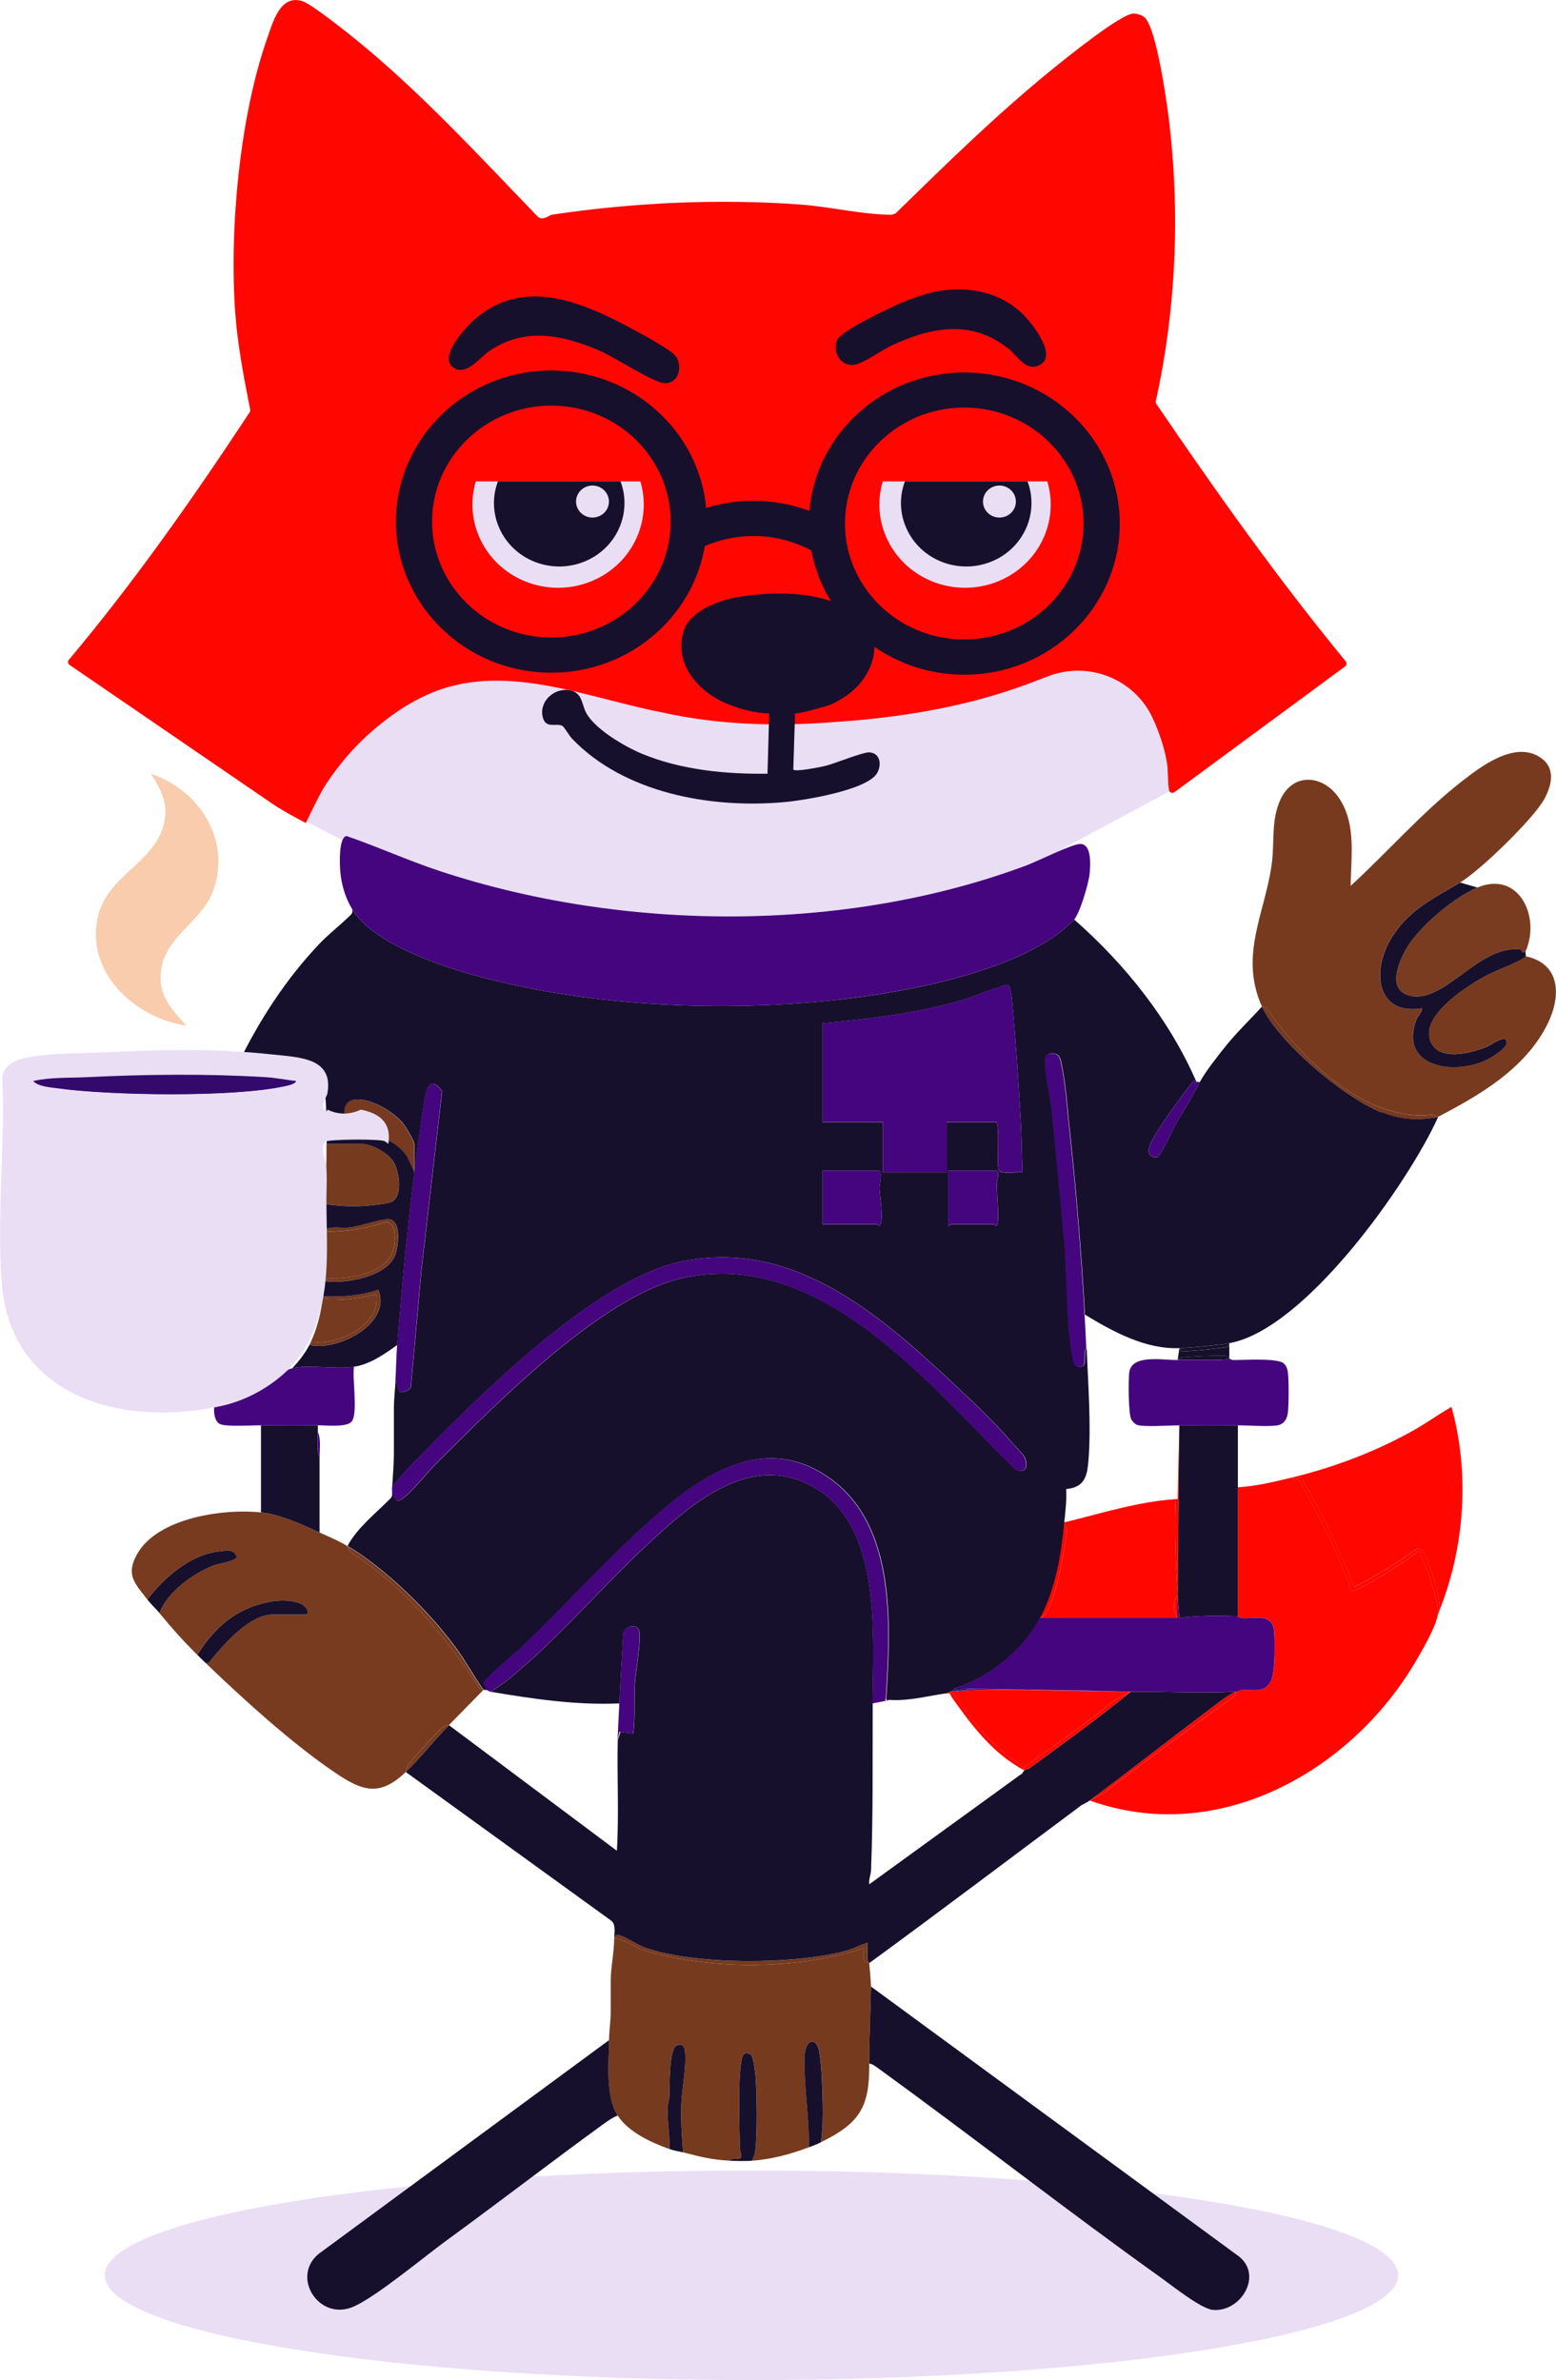
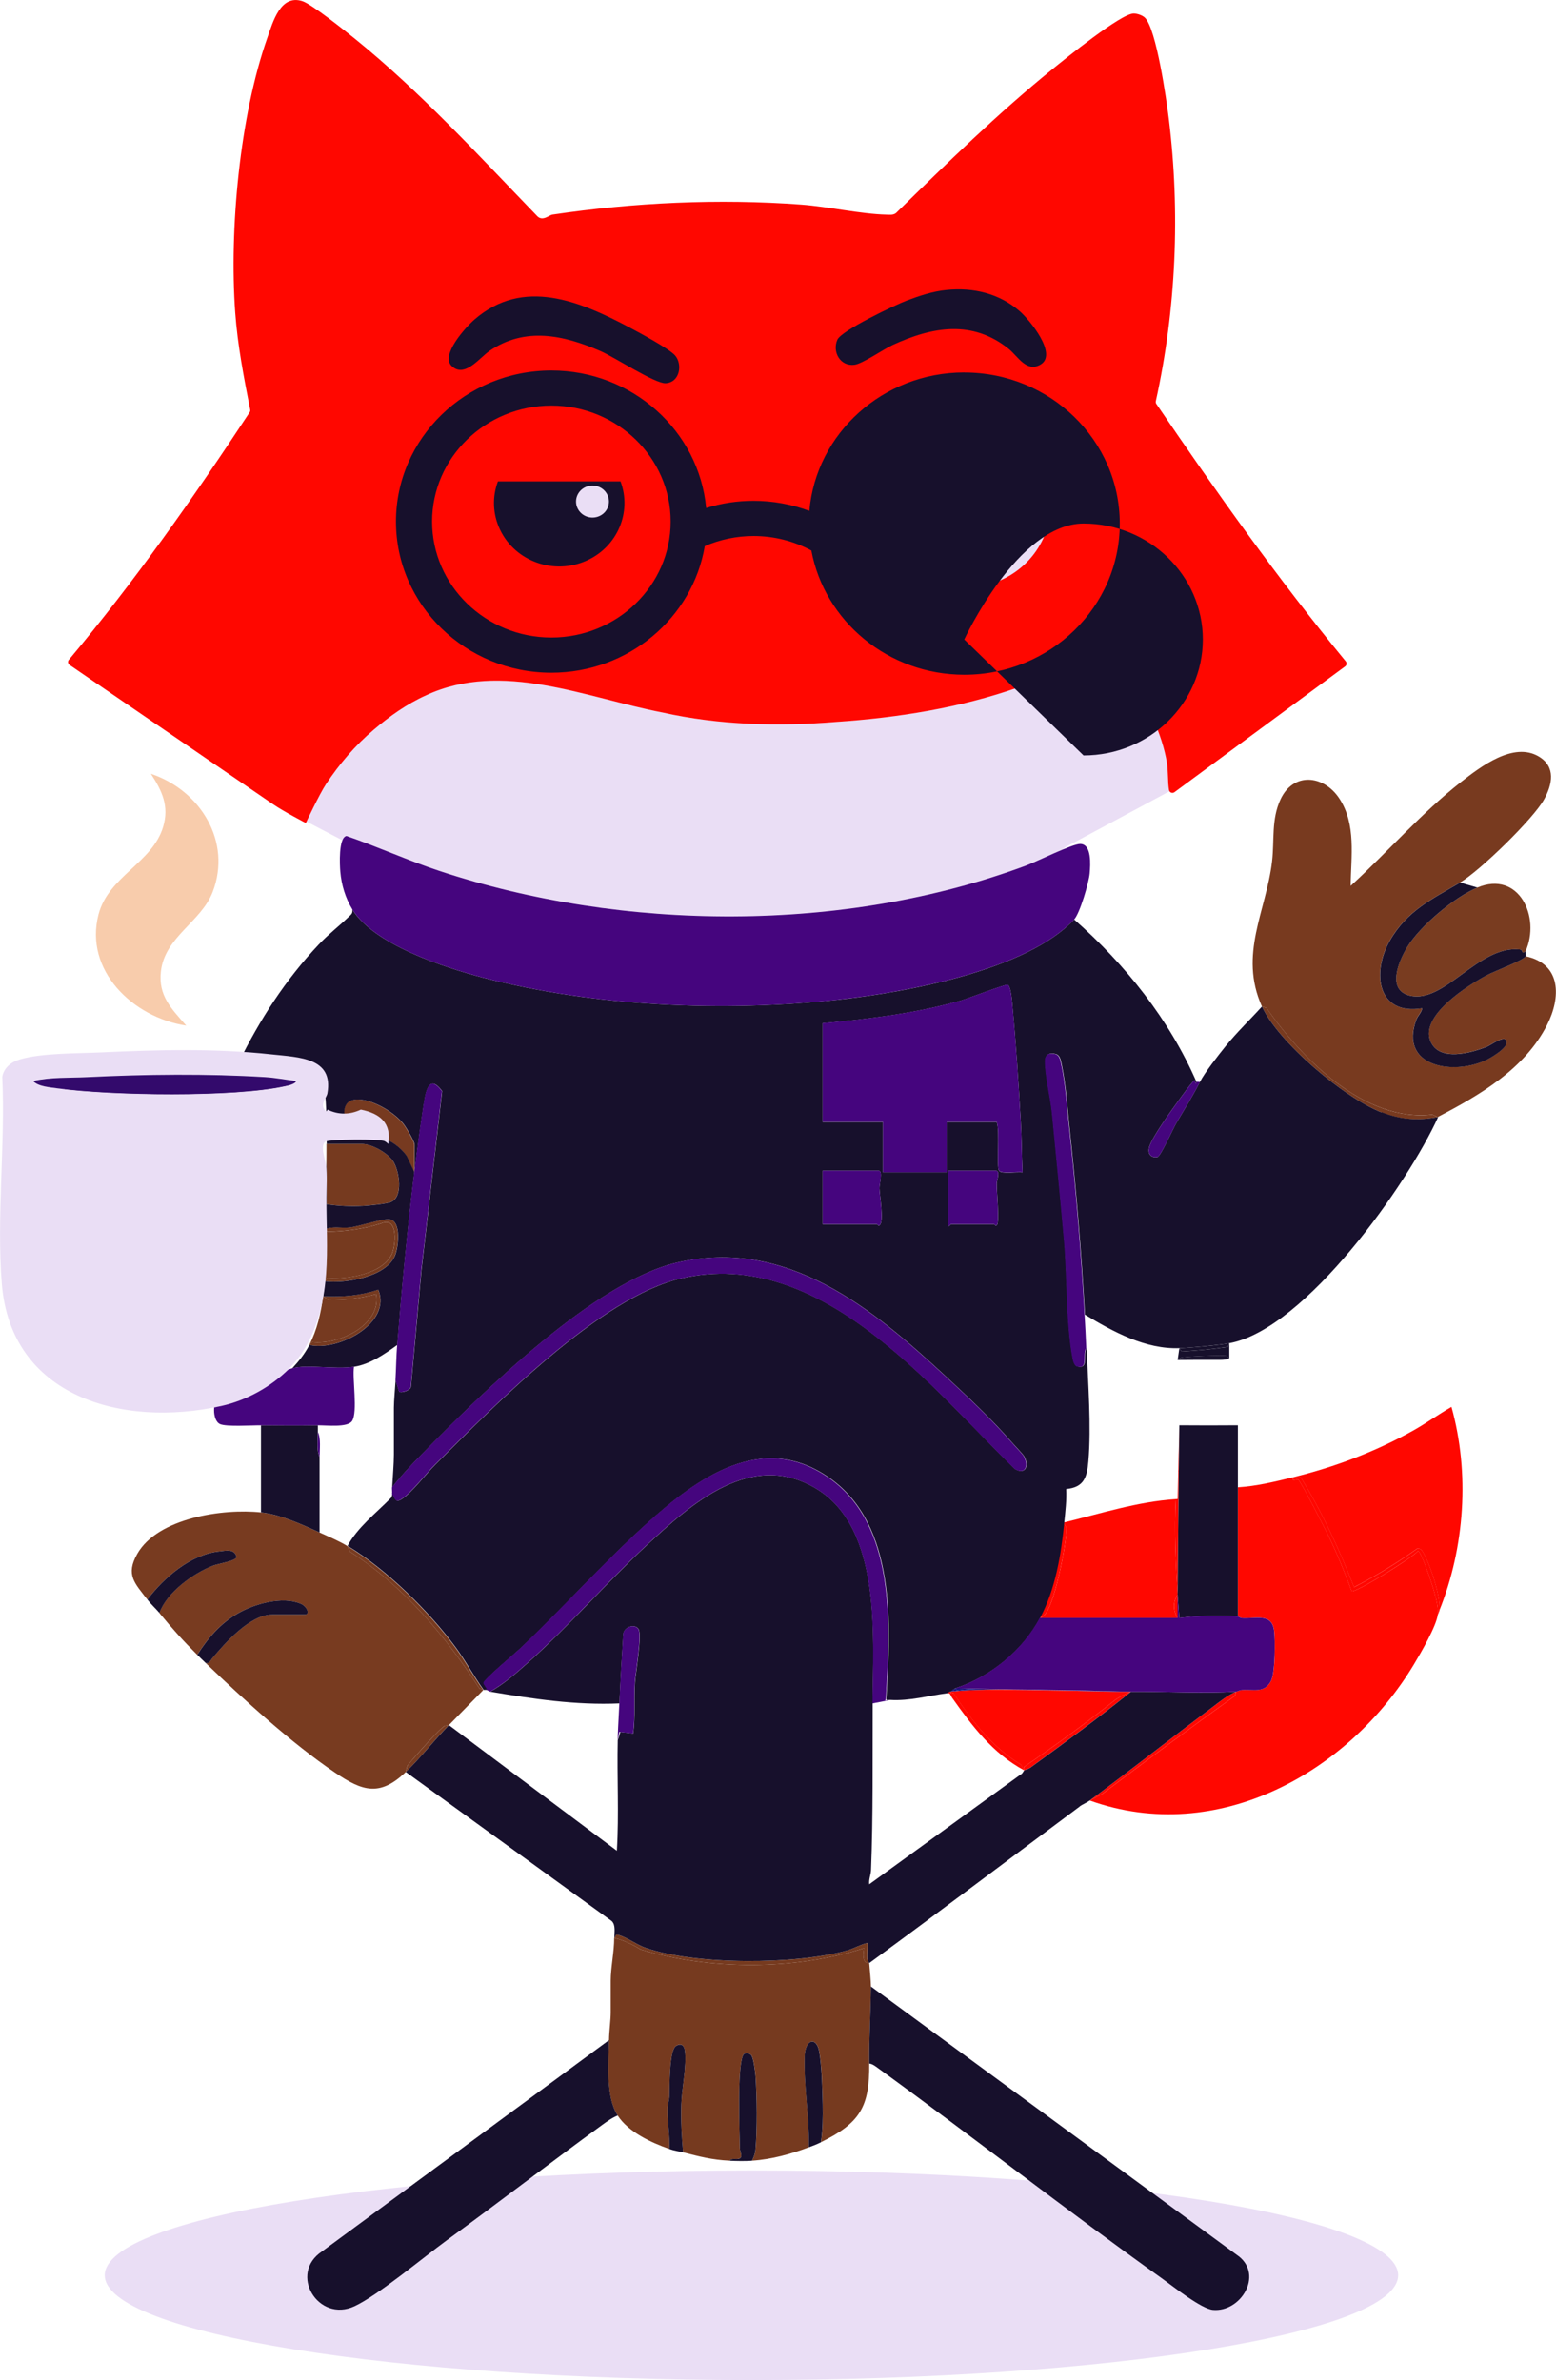
<svg xmlns="http://www.w3.org/2000/svg" id="Layer_2" data-name="Layer 2" viewBox="0 0 301.45 460.99">
  <defs>
    <style>
      .cls-1 {
        fill: #150c7a;
      }

      .cls-2 {
        fill: #330a6c;
      }

      .cls-3 {
        fill: #763a20;
      }

      .cls-4 {
        fill: #45057e;
      }

      .cls-5 {
        fill: #773a20;
      }

      .cls-6 {
        fill: #793c20;
      }

      .cls-7 {
        fill: #783a1f;
      }

      .cls-8 {
        fill: #763a1f;
      }

      .cls-9 {
        fill: #f8ccac;
      }

      .cls-10 {
        fill: #eadef5;
      }

      .cls-11 {
        fill: #ff0700;
      }

      .cls-12 {
        fill: #783b20;
      }

      .cls-13 {
        fill: #17102c;
      }
    </style>
  </defs>
  <g id="Layer_1-2" data-name="Layer 1">
    <g>
      <path class="cls-10" d="M270.87,440.69c0,11.21-56.1,20.3-125.29,20.3s-125.29-9.09-125.29-20.3,56.1-20.3,125.29-20.3,125.29,9.09,125.29,20.3" />
      <path class="cls-10" d="M67.13,161.91c6.05,2.08,11.89,4.75,17.98,6.76,35.61,11.78,78.5,12.08,113.74-1.06,1.26-.47,4.26-1.9,6.77-2.96l1.06-.71,19.89-10.68c-.05-.07-.08-.15-.1-.24-.28-1.51-.13-3.66-.43-5.43-.42-2.49-1.37-5.6-2.78-8.6-3.58-7.62-12.54-11.05-20.37-7.96-1.88.74-3.76,1.45-5.66,2.11-11.22,3.95-23.26,5.86-35.18,6.67-11.25.92-22.64.64-33.68-1.81-14.97-2.89-31.12-10.16-45.83-3.34-3.74,1.68-7.05,4.04-10.16,6.68-3.58,3.04-6.64,6.62-9.23,10.53-1.11,1.67-3.23,6.09-3.78,7.25l6.96,3.63c.19-.46.45-.78.8-.84" />
      <path class="cls-7" d="M295.56,185.21c-.35.78-6.1,2.92-7.45,3.63-3.76,2.01-13.07,7.87-10.99,12.83,1.68,4.02,7.89,2.27,10.93,1.06.88-.35,3.79-2.61,3.83-.83.03,1.21-3.24,3.11-4.34,3.59-6.49,2.78-16.43.92-13.18-7.94.32-.88,1.03-1.41,1.16-2.28-8.79,1.46-9.77-6.98-6.27-13.08,3.33-5.8,8.2-8.06,13.62-11.26,3.82-2.25,14.19-12.31,16.29-16.12,1.58-2.88,2.3-6.29-1.04-8.28-4.91-2.93-11.3,1.98-15.08,4.94-7.63,5.97-14.23,13.58-21.37,20.11.05-5.66,1.13-11.93-2.23-16.97-3.03-4.53-8.88-5.08-11.35.2-1.83,3.92-1.17,7.93-1.65,12.03-1.13,9.63-6.51,17.99-1.96,28.11l.86.26c6.78,9.73,18.96,22.21,32.16,20.67l1.02.48c8.21-4.28,16.86-9.31,21.2-17.84,2.68-5.27,2.85-11.84-4.18-13.31" />
      <path class="cls-7" d="M245.35,195.21l-.86-.26c3.1,6.88,16,17.72,23.14,20.5,3.65,1.42,7.05,1.66,10.91.92l-1.02-.48c-13.2,1.54-25.39-10.94-32.16-20.67" />
      <path class="cls-12" d="M86.22,334.27c.23-.07.48-.1.73-.12l6.68-6.81-.75-.3c-6.58-10.19-14.6-19.74-25.04-26.48l-.58-1.13c-1.72-1.03-3.52-1.77-5.34-2.6-3.4-1.55-7.59-3.49-11.35-3.89-7.34-.79-20,1.05-23.97,8.01-2.34,4.11-.45,5.73,1.94,8.86,3.22-4.22,8.35-8.72,13.94-9.32,1.38-.15,2.91-.54,3.34,1.05-.07.8-3.61,1.33-4.53,1.69-3.94,1.51-8.99,5.21-10.42,9.18,2.56,3.1,4.48,5.26,7.34,8.11,2.02-3.2,4.53-6.13,7.91-8.05,3.21-1.82,8.56-3.35,12.11-1.85,1.32.56,1.82,2.11.84,2.11h-6.34c-4.32,0-9.19,5.56-11.63,8.48-.35.42-.46.98-1.22.93,7.27,6.99,16.71,15.58,25.06,21.22,5.27,3.57,8.63,4.68,13.66-.13l.31-1.23c1.05-1.3,6.45-7.46,7.3-7.73" />
      <path class="cls-12" d="M92.88,327.04l.75.3c-1.92-2.66-3.45-5.56-5.4-8.21-5.14-6.99-13.45-15.18-20.97-19.69l.58,1.13c10.43,6.74,18.46,16.29,25.04,26.48" />
      <path class="cls-12" d="M86.22,334.27c-.85.27-6.25,6.42-7.3,7.73l-.31,1.23c2.77-2.65,5.5-6.19,8.34-9.09-.25.02-.5.05-.73.12" />
      <path class="cls-11" d="M240.63,313.39c2.55.17,5.79-1.02,6.21,2.42.23,1.9.22,8.27-.61,9.8-1.29,2.4-3.36,1.55-5.59,1.72-.47.04-.95.31-1.15.32l-.26.83c-8.42,6.06-16.97,12.38-25.65,18.97l-2.45,1.29c24.8,8.87,50.31-5.56,62.81-26.39,1.32-2.2,4.3-7.3,4.62-9.63.19-1.39-.51-3.72-.91-5.12-.28-1-2.34-7.21-2.93-7.2-1.09,1.35-12.24,8.22-12.85,7.78-1.32-3.59-2.82-7.24-4.5-10.72-.67-1.39-5.34-10.54-5.86-10.88-.46-.31-1.19.72-.99-.46-3.5.85-7.06,1.73-10.68,1.95v24.98c.05,0,.39.31.81.34" />
      <path class="cls-11" d="M278.84,311.98c-.1.25-.2.5-.31.75.15-.17.25-.42.31-.75" />
      <path class="cls-11" d="M239.22,328.49l.26-.83c-1.61.65-3.12,1.89-4.5,2.93-7.99,6-15.86,12.19-23.87,18.16l2.45-1.29c8.68-6.59,17.23-12.91,25.65-18.97" />
      <path class="cls-8" d="M167.4,377.34c-13.39,4.27-29.67,4.32-43.27.26-1.65-1.04-3.36-1.8-5.14-2.25,0,2.71-.67,5.77-.67,8.27v6.17c0,1.48-.31,3.6-.33,5.35-.07,4.36-.74,10.85,1.67,14.6,2.05,3.19,6.5,5.27,10.01,6.49.16-2.57-.37-5.07-.35-7.64,0-.92.33-1.7.36-2.57.07-1.68-.08-8.93,1.31-9.76,1-.59,1.57-.06,1.7.97.36,3.01-.6,7.26-.7,10.39-.1,3.11.07,6.18.35,9.26,3.17.82,5.62,1.46,9.01,1.62.34-.55,1.24-.22,1.78-.38.92-.26.22-1.27.21-2.04-.07-3.48-.52-15.45.59-17.95.31-.7,1.14-.52,1.61-.08.44.42.78,3.24.84,4.05.27,3.83.35,10.52-.01,14.29-.07.76-.34,1.44-.67,2.11,3.85-.26,7.52-1.29,11.01-2.6.12-5.79-1.01-11.93-.81-17.68.11-3.31,2.27-3.73,2.8-.96.51,2.7.64,7.49.7,10.35.05,2.45,0,4.89-.35,7.31,7.59-3.72,9.44-6.88,9.35-15.25-.06-4.99.29-10.02.33-14.92,0-1.04-.24-3.31-.33-4.54-1.01.09-1.34-.87-.99-2.88" />
      <path class="cls-8" d="M168.06,376.33c-1.39.32-2.63,1.08-4,1.46-9.93,2.77-29.15,2.85-38.9-.48-1.74-.59-3.56-1.98-5.16-2.47-.8-.25-.6-.04-1,.51,1.77.46,3.48,1.21,5.13,2.25,13.6,4.06,29.89,4.01,43.27-.26-.35,2-.01,2.96.99,2.88,0-.05-.31-.37-.35-.79-.09-1.02.09-2.09.01-3.11" />
      <path class="cls-11" d="M252.01,286.19c4.11,6.66,7.4,13.82,10.31,21.23,4.3-2.22,8.4-4.73,12.32-7.53.17.04.33.08.49.13.96.27,4.19,9.01,3.71,11.96,4.95-12.31,5.92-26.73,2.36-39.48-2.53,1.45-4.9,3.17-7.45,4.6-7.28,4.07-15.17,7.06-23.26,9.03.48.13.98.16,1.51.06" />
      <path class="cls-11" d="M251.5,286.59c.52.35,5.18,9.49,5.86,10.88,1.68,3.48,3.18,7.13,4.5,10.72.61.44,11.75-6.44,12.85-7.78.59,0,2.65,6.2,2.93,7.2.4,1.4,1.1,3.74.91,5.12.1-.25.2-.5.31-.75.48-2.95-2.75-11.69-3.71-11.96-.16-.05-.33-.09-.49-.13-3.92,2.8-8.02,5.31-12.32,7.53-2.91-7.41-6.2-14.57-10.31-21.23-.53.09-1.03.07-1.51-.06-.2,1.18.54.16,1,.46" />
      <path class="cls-6" d="M272.59,183.49c-1.6,2.66-4.06,8.28.58,9.37,6.67,1.57,13.24-9.78,21.25-8.97.76.08.21,1.08,1.14.35,2.94-6.57-1.25-15.72-9.35-12.33-4.46,1.87-11.17,7.51-13.62,11.58" />
      <path class="cls-8" d="M75.84,243.05c.83-1.65,1.42-7.6-2.04-6.06-3.41,1.04-6.75,1.52-10.29,1.59l-.6-.47c-.04,3.28.21,6.82,0,10.06l.51-.6c3.92.23,10.51-.75,12.41-4.52" />
      <path class="cls-8" d="M76.45,243.31c.71-1.59,1.37-6.85-1.03-7.16-1.26-.16-5.88,1.38-7.7,1.59-1.6.18-3.29-.29-4.8.36l.6.47c3.54-.07,6.88-.54,10.29-1.59,3.45-1.54,2.87,4.41,2.04,6.06-1.9,3.77-8.49,4.75-12.41,4.52l-.51.6c4.03.5,11.75-.85,13.53-4.85" />
      <path class="cls-3" d="M72.86,250.66c-3.02.8-6.14,1.2-9.28,1.1l-.99-.68c-.39,3.14-1.19,6.6-2.67,9.41l.53-.55c5.23.61,13.5-3.31,12.41-9.28" />
      <path class="cls-3" d="M73.26,249.79c-3.55,1.19-6.95,1.43-10.67,1.29l.99.68c3.14.1,6.25-.3,9.28-1.1,1.09,5.96-7.18,9.89-12.41,9.28l-.53.55c5.58,1.32,16.04-4.25,13.34-10.7" />
      <path class="cls-13" d="M228.91,261.77l-.43-.63-.33,2.27c.21-.17.42-.32.65-.44.46-.23,8.06-.52,8.8-.35l.56.47v-2.92l-.27.71c-2.96.45-5.98.72-8.98.9" />
      <path class="cls-13" d="M228.91,261.77c2.99-.18,6.01-.45,8.98-.9l.27-.71c-2.2.41-7.36.88-9.68.97l.43.63Z" />
      <path class="cls-13" d="M228.79,262.97c-.23.12-.44.27-.65.44,2.59-.03,5.48-.03,8.2-.02,1.52,0,1.71-.3,1.82-.31l-.56-.47c-.74-.17-8.34.12-8.8.35" />
      <path class="cls-11" d="M202.11,313.04c-.13.09-.28.17-.43.24.03.02.06.06.09.1h26.37c-.91-1.49-.92-3.06,0-4.54-.36-6.16-.69-12.32-.36-18.47-7.38.47-14.53,2.79-21.67,4.52l.54,1.24c-.09,3.04-2.4,15.43-4.54,16.91" />
      <path class="cls-11" d="M228.33,284.5l.14-8.11-.21,8.62c.02-.17.04-.34.07-.51" />
      <path class="cls-11" d="M201.68,313.27c.15-.07.3-.15.43-.24,2.14-1.48,4.45-13.87,4.54-16.92l-.55-1.24c-.6,6.21-1.69,12.89-4.67,18.49.07-.14.15-.17.24-.1" />
      <path class="cls-11" d="M228.27,285.01l-.13,5.33c-.12,0-.24.02-.36.02-.34,6.15,0,12.31.35,18.47.1-10.82.23-21.63.33-32.45l-.14,8.11c-.02.17-.04.34-.07.51" />
      <path class="cls-11" d="M201.68,313.27c-.08.04-.16.07-.24.1h.33s-.06-.08-.09-.1" />
      <path class="cls-11" d="M228.14,313.38c.01-1.51-.01-3.03,0-4.54-.92,1.48-.91,3.06,0,4.54" />
      <path class="cls-11" d="M201.43,313.38c.08-.03.16-.07.24-.1-.09-.07-.17-.04-.24.1" />
      <path class="cls-11" d="M184.22,327.85c.16.02.32.05.48.08,3.49,5.27,7.52,10.5,13.09,13.87l.63,1.11c-.09-.27-.14-.6.06-.74,5.83-4,11.83-8.35,17.49-12.85.95-.7,2.05-1.19,3.14-1.66h-.33c-3.45.02-7.21-.08-11.07-.19l-10.6-.18c-2.06-.01-4.12-.02-6.18-.02-2.4.06-4.7.18-6.86.39.09.08.13.14.14.19" />
      <path class="cls-11" d="M184.22,327.85c-.01-.05-.06-.11-.14-.19-.33.03-.6.32-.67.33.26-.13.53-.16.81-.13" />
      <path class="cls-11" d="M198.5,342.16c-.2.14-.15.48-.07.74.2-.15.81-.25,1.24-.57,6.56-4.79,13.13-9.6,19.45-14.68-1.09.47-2.19.96-3.14,1.66-5.66,4.5-11.66,8.85-17.49,12.85" />
      <path class="cls-11" d="M190.94,327.26c2.06,0,4.12,0,6.18.02l-3.52-.06c-.9,0-1.79.02-2.67.04" />
      <path class="cls-11" d="M184.71,327.93c-.16-.04-.32-.07-.48-.08.02.1-.09.15-.33.16.27.13.31.49.52.78,3.89,5.47,7.87,10.82,14.03,14.12l-.63-1.11c-5.57-3.36-9.6-8.6-13.09-13.87" />
      <path class="cls-11" d="M183.89,328c.24,0,.36-.06.33-.16-.28-.03-.55,0-.81.13.22-.05.37-.03.48.02" />
      <path class="cls-8" d="M63.25,221.55v2.76c.02-.92.03-1.85.03-2.76h-.03Z" />
      <path class="cls-8" d="M70.42,233.56c1.11-.06,4.37-.38,5.25-.73,2.52-1,1.66-5.99.54-7.82-1.02-1.68-4.15-3.45-6.13-3.45h-6.81c0,.92-.02,1.84-.03,2.76v8.92c2.35.35,4.78.46,7.17.32" />
      <path class="cls-5" d="M80.27,221.72c0-.62-1.64-3.41-2.17-4.06-3.6-4.48-14.69-8.49-10.53,1.48,4.34.36,8.48,1.07,11.18,4.71l1.49,3.16c.01-.09.02-.17.03-.25v-5.04Z" />
      <path class="cls-5" d="M80.27,226.75c-.01.08-.02.17-.03.25l.03.07v-.32Z" />
      <path class="cls-1" d="M205.08,327.39c-.67-.02-1.34-.04-2.01-.05-.61,0-1.23-.02-1.84-.02l3.85.07Z" />
      <path class="cls-1" d="M185.3,327.28l-.22-.27c-.13.32-.46.54-1,.65.87-.17,1.76-.29,2.65-.38-.47,0-.95,0-1.42,0" />
      <path class="cls-1" d="M207.72,327.47l11.07.19-13.71-.26c.88.02,1.77.05,2.64.07" />
      <path class="cls-1" d="M185.08,327.01c-.39.13-.73.34-1,.65.54-.11.87-.33,1-.65" />
      <path class="cls-1" d="M203.07,327.34c-2.27-.06-4.55-.1-6.79-.12l4.95.1c.61,0,1.23.01,1.84.02" />
      <path class="cls-1" d="M186.73,327.27c1.64-.16,3.31-.19,5.01-.08l1.87.03c.88,0,1.77,0,2.67,0l-11.2-.22.22.27c.47,0,.95,0,1.42,0" />
      <path class="cls-1" d="M218.79,327.66l-11.07-.19c3.86.11,7.62.21,11.07.19" />
      <path class="cls-1" d="M186.73,327.27c-.89.09-1.77.21-2.65.38,2.16-.21,4.47-.33,6.86-.39-1.4,0-2.81,0-4.21,0" />
      <path class="cls-1" d="M191.74,327.19c-1.7-.11-3.37-.08-5.01.08,1.4,0,2.81,0,4.21,0,.88-.02,1.77-.03,2.67-.04l-1.87-.03Z" />
      <path class="cls-11" d="M260.71,128.09c-13.14-15.98-25.09-32.81-36.69-49.86-.1-.15-.14-.34-.1-.52,3.94-17.86,4.75-36.61,2.51-54.76-.44-3.59-2.4-17.34-4.62-19.52-.48-.47-1.52-.82-2.19-.81-2.46.02-13.19,8.72-15.67,10.73-10.7,8.67-20.56,18.32-30.36,27.91-.56.43-1.21.32-1.85.31-5.01-.12-11.26-1.55-16.52-1.94-16.01-1.18-32.38-.41-48.23,1.94-.59.09-1.83,1.32-2.86.34-11.3-11.69-22.66-24.12-35.37-34.4-1.85-1.49-8.37-6.71-10.19-7.29-4.25-1.36-5.71,4.08-6.75,7.03-5.4,15.29-7.41,37.23-6.25,53.3.46,6.34,1.68,12.58,2.9,18.8.03.17,0,.35-.1.5-10.88,16.51-22.27,32.75-35.03,47.95-.26.3-.19.76.13.98l39.44,27c2.06,1.41,6.34,3.63,6.34,3.63,0,0,2.63-5.6,3.91-7.53,2.59-3.91,5.65-7.5,9.23-10.53,3.11-2.64,6.42-5,10.16-6.68,14.7-6.82,30.86.45,45.83,3.34,11.03,2.45,22.42,2.73,33.68,1.81,11.93-.81,23.96-2.72,35.18-6.67,1.9-.66,3.79-1.38,5.66-2.11,7.83-3.09,16.78.34,20.37,7.96,1.41,3.01,2.36,6.11,2.78,8.6.3,1.77.15,3.91.43,5.43.09.48.65.7,1.05.41l33.07-24.37c.31-.23.36-.67.12-.97" />
      <path class="cls-13" d="M267.63,215.45c-7.14-2.78-20.04-13.62-23.14-20.5-2.31,2.55-4.84,4.96-7,7.63-1.42,1.76-4.04,5.08-5.02,6.97-1.57,3.04-2.87,5.06-4.61,8.02-.59,1.01-3.01,6.41-3.61,6.52-1.43.26-2.02-.8-1.54-2.12.76-2.09,4.04-6.63,5.48-8.62.31-.43,3.07-4.29,3.27-4.11l.17.65c.12-.08.13-.31.17-.33-5.25-12.05-13.75-22.72-23.7-31.47-9.13,9.81-32.4,14.09-45.6,15.53-22.23,2.44-47.3,1.37-68.95-4.27-7.64-1.99-21.15-6.44-25.3-13.21.12.78-.2.97-.69,1.44-1.89,1.82-4.01,3.44-5.82,5.37-6.42,6.8-11.43,14.57-15.51,22.88.23.32.43.42.83.49,3.47.55,7.39.47,10.92,1.06,2.89.48,4.64.41,4.95,3.63.3,3.18.38,6.81.36,10.56h6.81c1.97,0,5.1,1.78,6.13,3.45,1.11,1.83,1.97,6.82-.54,7.82-.88.35-4.14.67-5.25.73-2.39.14-4.82.03-7.17-.32v-8.92c-.08,4.79-.28,9.62-.33,13.78,1.51-.65,3.2-.18,4.8-.36,1.83-.21,6.45-1.76,7.7-1.59,2.4.31,1.74,5.57,1.03,7.16-1.78,4-9.51,5.36-13.53,4.85-.05.7-.23,2.09-.33,2.92,3.72.14,7.13-.1,10.67-1.29,2.7,6.45-7.76,12.02-13.34,10.7-.93,1.76-1.98,3.08-3.34,4.54,2.8-.82,8.39.25,12.02-.32,3.08-.48,5.89-2.45,8.35-4.22.84-10.59,1.93-22.31,3.31-33.49l-1.49-3.16c-2.7-3.64-6.83-4.36-11.17-4.71-4.16-9.96,6.93-5.96,10.53-1.48.52.65,2.17,3.43,2.17,4.06v5.04c.53-4.27,1.1-8.45,1.71-12.46.37-2.38.92-6.62,3.63-2.96l-4.01,34.72-2.01,22.38c.06.87-1.84,1.42-2.3,1.12l-.7-2.25c-.09,1.58-.33,3.98-.33,5.35v9.08c0,1.73-.23,4.42-.33,6.33,1.74-2.24,3.81-4.43,5.84-6.49,11.46-11.69,33.32-33.3,49.36-37.03,21.28-4.94,37.91,8.94,52.12,22.1,4.15,3.85,9.01,8.41,12.68,12.66.55.64,2.2,2.32,2.46,2.8.93,1.74.31,3.61-1.81,2.41-16.62-16.23-37.76-43.09-64.63-36.91-15.73,3.62-36.29,24.74-47.67,36.07-1.76,1.75-4.53,5.42-6.48,6.67-1.27.82-1.24-.1-1.85-.99-.06.3-.07.59-.31.82-2.86,2.92-6.42,5.65-8.36,9.24,7.52,4.51,15.83,12.7,20.97,19.69,1.95,2.65,3.48,5.55,5.4,8.21.22.01.45-.02.67,0,.04-.51-.7-1.02-.63-1.41.12-.7,6.16-5.75,7.15-6.69,8.27-7.84,15.9-16.38,24.35-24.03,9.71-8.8,22.38-18.18,35.53-8.89,12.95,9.16,11.79,28.64,10.95,42.39,0,.16-.03.29-.05.39.08.06.14.14.17.23.14-.03.34-.05.64-.05,3.73.23,7.36-.82,11.02-1.3.07,0,.33-.29.67-.32.27-.31.61-.52,1-.65,6.8-2.26,13.02-7.35,16.35-13.63,2.98-5.61,4.07-12.28,4.67-18.49.21-2.15.48-4.28.37-6.46,3.51-.33,4.04-2.37,4.3-5.39.58-6.76-.07-15.05-.33-21.9-.86,1.03.54,4.15-1.78,3.54-.53-.14-.77-.97-.87-1.45-1.31-6.73-1.07-15.92-1.69-23.01-.72-8.21-1.53-16.45-2.34-24.66-.29-2.94-1.4-7.35-1.35-10.08.02-1.27.89-1.61,2.04-1.31.93.24,1.04,1.54,1.22,2.39.72,3.45,1.04,7.99,1.42,11.59,1.3,12.04,2.34,24.41,3.01,36.5,5.39,3.27,11.73,6.76,18.36,6.49,2.32-.09,7.48-.57,9.68-.97,14.7-2.73,34.57-30.95,40.39-43.8-3.86.74-7.26.51-10.91-.92M170.4,237.32c-.24.2-.42-.19-.51-.19h-10.51v-10.38h10.85c.86,0,.12,2.69.15,3.41.04,1.3.93,6.56.02,7.16M193.09,237.32c-.24.2-.42-.19-.5-.19h-8.34c-.1,0-.26.41-.5.33v-10.71h9.18c.92,0,.18,1.98.17,2.44-.05,1.35.62,7.72,0,8.13M193.57,226.77c-.58-.8.18-7.77-.48-9.43h-9.68v9.73h-12.35v-9.73h-11.68v-19.14c8.98-.84,18.03-1.91,26.7-4.38,1.35-.38,8.68-3.2,9.15-3.07.54.16.8,2.73.86,3.4.7,7.5,1.24,15.51,1.67,23.04.19,3.28.19,6.61.34,9.89-.95-.15-4.06.35-4.53-.3" />
      <path class="cls-13" d="M209.14,349.91c.62-.46,1.44-.77,1.97-1.16,8.01-5.97,15.88-12.16,23.87-18.16,1.38-1.04,2.89-2.28,4.5-2.93-6.45.37-13.69-.03-20.36,0-6.32,5.09-12.89,9.9-19.45,14.68-.43.32-1.04.42-1.24.57-.16.12-.33.67-.68.78l-29.35,21.28c-.12-.94.31-1.82.35-2.74.42-10.53.28-21.71.32-32.3.05-12.64,1.88-33.77-10.84-41.54-12.63-7.72-24.38,2.94-33.06,11.03-7.93,7.39-15.06,15.68-23.18,22.89-2.2,1.95-4.43,3.9-7.01,5.35,8.28,1.4,16.57,2.64,25.03,2.27.2-4.46.46-8.93.74-13.4.13-1.39,2.21-2.13,2.96-.99.72,1.1-.56,8.44-.69,10.33-.23,3.27.1,6.62-.34,9.89l-2.49-.3c-.15.55-.32,1.08-.51,1.6-.16,7.13.26,14.29-.17,21.41l-32.54-24.33c-2.84,2.9-5.58,6.43-8.35,9.08l39.9,28.87c.8.78.49,2.19.49,3.26.4-.55.2-.76,1-.51,1.6.5,3.42,1.88,5.16,2.47,9.75,3.33,28.97,3.24,38.9.48,1.37-.38,2.61-1.15,4-1.46.08,1.02-.1,2.09-.01,3.11.04.42.34.73.35.79,13.67-9.99,27.17-20.2,40.75-30.31" />
      <path class="cls-13" d="M239.98,437.01l-71.25-52.25c-.04,4.91-.39,9.93-.33,14.93.65.08,1.14.48,1.64.84,18.51,13.41,36.52,27.54,55.14,40.82,2.08,1.49,7.53,5.85,9.81,6.05,5.37.47,9.75-6.66,5-10.39" />
      <path class="cls-13" d="M117.99,395.15l-55.56,40.89c-6.63,4.33-.77,13.94,6.27,10.64,4.6-2.16,13.31-9.45,17.89-12.79,10.1-7.35,19.99-14.99,30.1-22.33.88-.64,1.97-1.42,2.98-1.81-2.41-3.76-1.73-10.24-1.67-14.6" />
      <path class="cls-13" d="M239.82,313.05v-36.99c-3.77.03-7.57.03-11.35,0v.33c-.11,10.81-.24,21.63-.33,32.45l.34,4.54c3.53-.45,7.75-.51,11.35-.32" />
      <path class="cls-13" d="M295.56,184.24c-.93.73-.38-.28-1.14-.35-8.01-.81-14.57,10.54-21.24,8.97-4.64-1.09-2.18-6.7-.58-9.37,2.45-4.08,9.16-9.72,13.62-11.58l-3.34-.97c-5.42,3.19-10.29,5.45-13.62,11.26-3.49,6.09-2.52,14.53,6.27,13.08-.12.87-.83,1.4-1.16,2.28-3.25,8.86,6.68,10.73,13.18,7.94,1.1-.47,4.37-2.38,4.34-3.59-.04-1.78-2.95.48-3.83.83-3.04,1.21-9.25,2.96-10.93-1.06-2.08-4.96,7.23-10.83,10.99-12.83,1.34-.72,7.1-2.86,7.45-3.63.09-.21-.09-.76,0-.97" />
      <path class="cls-13" d="M61.58,276.06c-3.66.06-7.36.04-11.02,0v16.87c3.76.41,7.95,2.35,11.35,3.89,0-4.86.01-9.74,0-14.6-.62-1.33-.33-3.33-.33-4.87v-1.3Z" />
      <path class="cls-13" d="M57.86,211.93c.71-.2,1.26-.25,1.71-.92-.46-.53-1.2-.67-1.86-.78-10.16-1.64-23.26-1.77-33.58-1.23-1.28.07-11.61.81-11.61,2.01.74.98,1.8,1.11,2.93,1.36,9.35,2.09,33.31,2.19,42.4-.44" />
      <path class="cls-13" d="M58.24,310.62c-3.55-1.5-8.91.02-12.11,1.85-3.38,1.92-5.89,4.85-7.91,8.05.56.56,1.1,1.08,1.67,1.62.75.05.86-.5,1.22-.93,2.45-2.93,7.32-8.48,11.63-8.48h6.34c.98,0,.48-1.55-.84-2.11" />
      <path class="cls-13" d="M145.54,398.06c-.46-.44-1.3-.62-1.61.08-1.11,2.5-.66,14.47-.59,17.95.02.77.71,1.78-.21,2.04-.54.16-1.44-.18-1.78.38,1.34.06,3.01.09,4.34,0,.33-.67.6-1.35.67-2.11.36-3.77.29-10.46.01-14.29-.06-.81-.4-3.63-.84-4.05" />
      <path class="cls-13" d="M158.69,397.27c-.53-2.78-2.68-2.35-2.8.96-.2,5.75.93,11.89.81,17.68,1.01-.38,1.33-.48,2.34-.97.35-2.42.4-4.86.35-7.31-.06-2.86-.19-7.65-.7-10.35" />
      <path class="cls-13" d="M132.69,397.24c-.12-1.03-.69-1.56-1.7-.97-1.39.82-1.24,8.08-1.31,9.76-.04.87-.36,1.64-.36,2.57-.02,2.57.5,5.07.35,7.64,1.06.37,1.74.41,2.67.65-.27-3.08-.45-6.15-.35-9.26.1-3.13,1.06-7.37.7-10.39" />
      <path class="cls-13" d="M45.83,301.54c-.43-1.59-1.96-1.2-3.34-1.05-5.6.6-10.73,5.1-13.94,9.32.76,1,1.64,1.76,2.34,2.6,1.43-3.97,6.48-7.66,10.42-9.18.93-.36,4.47-.89,4.53-1.69" />
-       <path class="cls-13" d="M168.51,145.72c-1.31-.11-6.81,2.22-8.8,2.67-.68.15-5.92,1.24-6.02.62,0,0,.34-10.82.34-10.84-.01.31,6.16-1.39,6.69-1.61,2.16-.94,4.19-2.26,5.74-4.02,3.28-3.72,4.44-9.52.21-13.02-6.06-5.02-15.62-5.09-23.07-3.98-4.05.61-10.15,2.68-11.27,7.05-1.64,6.39,3.2,11.64,8.92,13.88,2.35.92,5.24,1.7,7.77,1.7l-.33,11.69c-8.14.1-16.71-.73-24.26-3.84-3.38-1.4-9.13-4.75-10.86-7.94-.92-1.7-.7-3.92-3.18-4.38-2.98-.55-5.95,2.1-5.26,5.13.56,2.48,2.67,1.1,3.84,1.78.35.2,1.34,1.92,1.83,2.44,10.07,10.51,26.74,13.59,41.05,12.32,3.89-.34,15.93-2.29,18.01-5.53.97-1.51.78-3.93-1.36-4.11" />
      <path class="cls-4" d="M162.51,193.61c13.2-1.45,36.47-5.72,45.6-15.53,1.1-1.18,2.86-7.19,3-8.93.13-1.61.44-5.64-1.82-5.69-1.5-.04-8.36,3.38-10.44,4.16-35.24,13.15-78.13,12.84-113.74,1.06-6.08-2.01-11.92-4.68-17.98-6.76-1.58.29-1.31,5.65-1.2,6.91.22,2.57.98,5.1,2.33,7.31,4.14,6.77,17.65,11.22,25.3,13.21,21.65,5.64,46.72,6.71,68.95,4.27" />
-       <path class="cls-4" d="M248.68,264.04c-1.44-1.04-7.61-.6-9.73-.62-.53,0-.76-.34-.81-.33-.11,0-.3.31-1.82.31-2.72-.01-5.61-.01-8.2.02-2.91.03-8.92-1.17-9.35,2.43-.18,1.51-.18,7.96.39,9.05.19.37.79,1,1.19,1.11,1.47.42,6.2.05,8.11.07,3.77.03,7.57.03,11.35,0,2.27-.02,5.42.28,7.53.02,1.35-.17,2.01-1.21,2.16-2.44.19-1.59.23-6.58-.03-8.1-.09-.52-.36-1.18-.8-1.49" />
      <path class="cls-4" d="M68.59,264.71c-3.62.57-9.22-.49-12.02.32-2.15.63-5.58,2.87-8.26,3.82-1.54.54-4.57.97-5.75,1.55-1.41.68-1.52,4.72.07,5.43,1.26.56,6.15.22,7.93.24,3.66.04,7.36.06,11.01,0,1.62-.03,5.77.49,6.64-.84,1.14-1.75.01-8.22.37-10.51" />
      <path class="cls-4" d="M224.26,224.09c.6-.11,3.02-5.51,3.61-6.52,1.73-2.96,3.04-4.98,4.61-8.02-.2.04-.51-.06-.67,0-.04.02-.05.25-.17.33l-.17-.65c-.2-.18-2.96,3.68-3.27,4.11-1.44,1.99-4.72,6.53-5.48,8.62-.48,1.32.1,2.39,1.54,2.12" />
      <path class="cls-4" d="M198.1,227.07c-.15-3.28-.15-6.61-.34-9.9-.43-7.53-.96-15.54-1.67-23.04-.06-.66-.32-3.24-.86-3.4-.46-.13-7.8,2.68-9.15,3.07-8.67,2.47-17.72,3.54-26.7,4.38v19.14h11.68v9.73h12.35v-9.73h9.68c.66,1.66-.1,8.63.48,9.43.47.65,3.58.15,4.53.3" />
      <path class="cls-4" d="M193.61,327.22l3.52.06c1.37,0,2.74.02,4.1.03l-4.95-.1c-.9,0-1.79,0-2.67,0" />
      <path class="cls-4" d="M240.63,313.39c-.42-.03-.76-.33-.81-.34-3.59-.19-7.81-.12-11.35.32l-.34-4.54c-.01,1.51.01,3.03,0,4.54h-26.7c-3.33,6.28-9.55,11.37-16.35,13.63l11.2.22c2.24.01,4.52.06,6.79.12,5.24.07,10.48.17,15.72.32h.33c6.67-.03,13.91.37,20.36,0,.21-.01.68-.29,1.15-.32,2.23-.17,4.29.68,5.59-1.72.83-1.54.84-7.9.61-9.8-.42-3.44-3.65-2.25-6.21-2.42" />
      <path class="cls-4" d="M198.39,282.11c-.26-.48-1.91-2.17-2.45-2.8-3.67-4.24-8.52-8.81-12.68-12.66-14.21-13.16-30.85-27.04-52.12-22.1-16.04,3.72-37.91,25.34-49.36,37.03-2.02,2.06-4.09,4.25-5.84,6.49-.02.42.07.93,0,1.3.61.89.58,1.81,1.85.99,1.96-1.26,4.73-4.92,6.48-6.67,11.39-11.33,31.94-32.46,47.67-36.07,26.87-6.18,48.01,20.67,64.63,36.91,2.13,1.2,2.74-.67,1.81-2.41" />
      <path class="cls-4" d="M171.71,329.33c-.18.03-.22.07-.21.02.01-.03.05-.11.08-.26.02-.1.04-.22.05-.39.84-13.75,2-33.24-10.95-42.39-13.15-9.3-25.82.09-35.53,8.89-8.44,7.65-16.08,16.18-24.35,24.03-.99.94-7.04,5.99-7.15,6.69-.07.39.67.91.63,1.42.18.02.47.29.67.32,2.58-1.45,4.82-3.4,7.01-5.35,8.12-7.21,15.25-15.5,23.18-22.89,8.68-8.09,20.43-18.75,33.06-11.03,12.72,7.77,10.89,28.9,10.84,41.54l3.34-.65c-.3,0-.5.02-.64.05-.01,0-.03,0-.04,0" />
      <path class="cls-4" d="M85.62,211.34c-2.71-3.66-3.27.58-3.63,2.96-.61,4.01-1.18,8.19-1.71,12.46v.32l-.03-.07c-1.38,11.17-2.46,22.9-3.31,33.49-.18,2.2-.2,4.6-.33,6.81l.7,2.24c.46.3,2.36-.25,2.3-1.12l2.01-22.38,4.01-34.72Z" />
      <path class="cls-4" d="M205.68,206.56c-.18-.85-.29-2.15-1.22-2.39-1.15-.3-2.02.04-2.04,1.31-.05,2.73,1.06,7.14,1.35,10.07.81,8.21,1.61,16.45,2.34,24.66.62,7.09.38,16.29,1.69,23.02.09.48.34,1.31.87,1.45,2.32.61.93-2.5,1.78-3.54-.08-2.19-.21-4.32-.33-6.49-.66-12.09-1.7-24.46-3.01-36.5-.39-3.6-.7-8.14-1.42-11.59" />
      <path class="cls-4" d="M170.23,226.74h-10.85v10.38h10.51c.08,0,.27.38.51.19.9-.6.01-5.86-.02-7.16-.02-.72.72-3.41-.15-3.41" />
      <path class="cls-4" d="M192.92,226.74h-9.18v10.71c.24.09.4-.33.5-.33h8.34c.08,0,.27.38.51.19.62-.41-.05-6.78,0-8.13.02-.46.75-2.44-.17-2.44" />
      <path class="cls-4" d="M120.73,316.53c-.28,4.46-.54,8.93-.74,13.4-.09,2.05-.23,4.08-.3,6.12-.01.34-.02.67-.03,1.01l.34-1.62.17.02,2.49.3c.43-3.27.11-6.62.33-9.89.13-1.89,1.41-9.23.69-10.33-.74-1.14-2.83-.4-2.96.99" />
      <path class="cls-4" d="M61.92,282.23c0-1.54.28-3.53-.33-4.87,0,1.54-.28,3.53.33,4.87" />
-       <path class="cls-10" d="M92.18,93.24c-1.08,3.63-.86,7.64.92,11.33,3.89,8.06,13.77,11.53,22.07,7.75,7.5-3.42,11.14-11.59,8.89-19.08h-31.88Z" />
      <path class="cls-13" d="M96.46,93.24c-1.11,2.96-1.05,6.33.44,9.41,2.96,6.14,10.49,8.79,16.81,5.91,5.97-2.72,8.73-9.41,6.51-15.32h-23.76Z" />
      <path class="cls-10" d="M117.67,95.83c.75,1.55.06,3.4-1.53,4.12-1.6.73-3.49.06-4.24-1.49-.75-1.55-.06-3.39,1.53-4.12,1.6-.73,3.49-.06,4.24,1.49" />
      <path class="cls-10" d="M171.02,93.24c-1.08,3.63-.86,7.64.92,11.33,3.89,8.06,13.77,11.53,22.07,7.75,7.5-3.42,11.14-11.59,8.89-19.08h-31.88Z" />
      <path class="cls-13" d="M175.31,93.24c-1.11,2.96-1.05,6.33.44,9.41,2.96,6.14,10.49,8.79,16.81,5.91,5.97-2.72,8.73-9.41,6.51-15.32h-23.76Z" />
-       <path class="cls-10" d="M196.51,95.83c.75,1.55.06,3.4-1.53,4.12-1.6.73-3.49.06-4.24-1.49-.75-1.55-.06-3.39,1.53-4.12,1.6-.73,3.49-.06,4.24,1.49" />
      <path class="cls-10" d="M56.12,264.97c4.7-4.77,6.56-11.59,7.05-18.18.37-4.94.05-9.89.07-14.83.01-2.16.18-4.25-.1-6.38-.13-.99-1.2-3.72-.08-4.47.66-.45,10.59-.55,11.46-.07.26.14.49.33.71.53.64-4-1.54-5.9-5.32-6.65-2.13,1.01-4.34,1.03-6.46,0-.03,0-.08.48-.38.21-1.22-1.12.19-2.45.36-3.36,1.23-6.94-5.46-6.97-10.82-7.55-10.89-1.19-22.18-.89-33.07-.38-4.5.21-11.5.1-15.7,1.36-1.68.5-3.08,1.6-3.4,3.35.61,13.03-1.14,27.29-.08,40.19,1.78,21.76,23.23,27.84,42.5,23.59,4.89-1.08,9.64-3.71,13.16-7.23.04-.04.07-.07.11-.11M11.22,210.79c-1.43-.19-3.88-.34-4.8-1.43,3.45-.78,6.96-.58,10.45-.75,11.29-.55,23.29-.68,34.59,0,1.85.11,4.02.53,5.89.74-.16.61-1.64.88-2.19,1-9.95,2.2-33.56,1.83-43.94.42" />
      <path class="cls-9" d="M36.07,198.64c-2.9-3.32-5.43-5.78-4.9-10.49.76-6.71,7.78-9.55,10.03-15.38,3.74-9.71-2.31-19.66-11.97-22.9,2.19,3.35,3.56,6.28,2.38,10.26-2.08,7.01-10.61,9.58-12.53,17.01-2.79,10.78,6.6,19.91,16.99,21.51" />
      <path class="cls-2" d="M57.36,209.37c-1.87-.21-4.04-.63-5.89-.74-11.3-.69-23.3-.56-34.59,0-3.49.17-7-.03-10.45.75.92,1.08,3.36,1.23,4.8,1.43,10.38,1.4,33.99,1.77,43.94-.42.55-.12,2.04-.39,2.19-1" />
      <path class="cls-13" d="M94.82,67.97c6.91-4.7,14.3-3.09,21.5.02,2.72,1.18,10.57,6.33,12.62,6.24,2.79-.13,3.33-3.68,1.85-5.38-1.14-1.31-6.94-4.42-8.79-5.4-9.63-5.11-20.63-9.77-30.09-1.55-1.73,1.51-6.59,6.87-4.42,8.98,2.5,2.44,5.44-1.62,7.34-2.91" />
      <path class="cls-13" d="M162.22,65.81c-1.02,2.35.55,5.19,3.3,4.85,1.58-.19,5.59-3,7.42-3.84,7.74-3.56,15.46-4.89,22.49.76,1.76,1.42,3.42,4.6,6.13,3.05,3.46-1.97-2.11-8.7-3.98-10.33-3.98-3.46-8.99-4.66-14.24-4.13-2.63.26-5.16,1.11-7.6,2.02-2.3.86-12.74,5.82-13.52,7.62" />
-       <path class="cls-13" d="M186.81,72.14c-15.76,0-28.72,11.82-30.01,26.81-3.43-1.28-7.1-1.95-10.82-1.95-3.12,0-6.22.47-9.17,1.39-1.38-14.91-14.3-26.63-29.99-26.63-16.61,0-30.11,13.13-30.11,29.27s13.51,29.27,30.11,29.27c14.94,0,27.38-10.63,29.72-24.52,2.95-1.28,6.19-1.96,9.45-1.96,3.94,0,7.78.97,11.2,2.81,2.54,13.66,14.86,24.06,29.64,24.06,16.61,0,30.11-13.13,30.11-29.27s-13.51-29.27-30.11-29.27M106.82,123.48c-12.74,0-23.11-10.07-23.11-22.46s10.37-22.46,23.11-22.46,23.11,10.07,23.11,22.46-10.37,22.46-23.11,22.46M186.81,123.86c-12.74,0-23.11-10.07-23.11-22.46s10.37-22.46,23.11-22.46,23.11,10.08,23.11,22.46-10.37,22.46-23.11,22.46" />
+       <path class="cls-13" d="M186.81,72.14c-15.76,0-28.72,11.82-30.01,26.81-3.43-1.28-7.1-1.95-10.82-1.95-3.12,0-6.22.47-9.17,1.39-1.38-14.91-14.3-26.63-29.99-26.63-16.61,0-30.11,13.13-30.11,29.27s13.51,29.27,30.11,29.27c14.94,0,27.38-10.63,29.72-24.52,2.95-1.28,6.19-1.96,9.45-1.96,3.94,0,7.78.97,11.2,2.81,2.54,13.66,14.86,24.06,29.64,24.06,16.61,0,30.11-13.13,30.11-29.27s-13.51-29.27-30.11-29.27M106.82,123.48c-12.74,0-23.11-10.07-23.11-22.46s10.37-22.46,23.11-22.46,23.11,10.07,23.11,22.46-10.37,22.46-23.11,22.46M186.81,123.86s10.37-22.46,23.11-22.46,23.11,10.08,23.11,22.46-10.37,22.46-23.11,22.46" />
    </g>
  </g>
</svg>